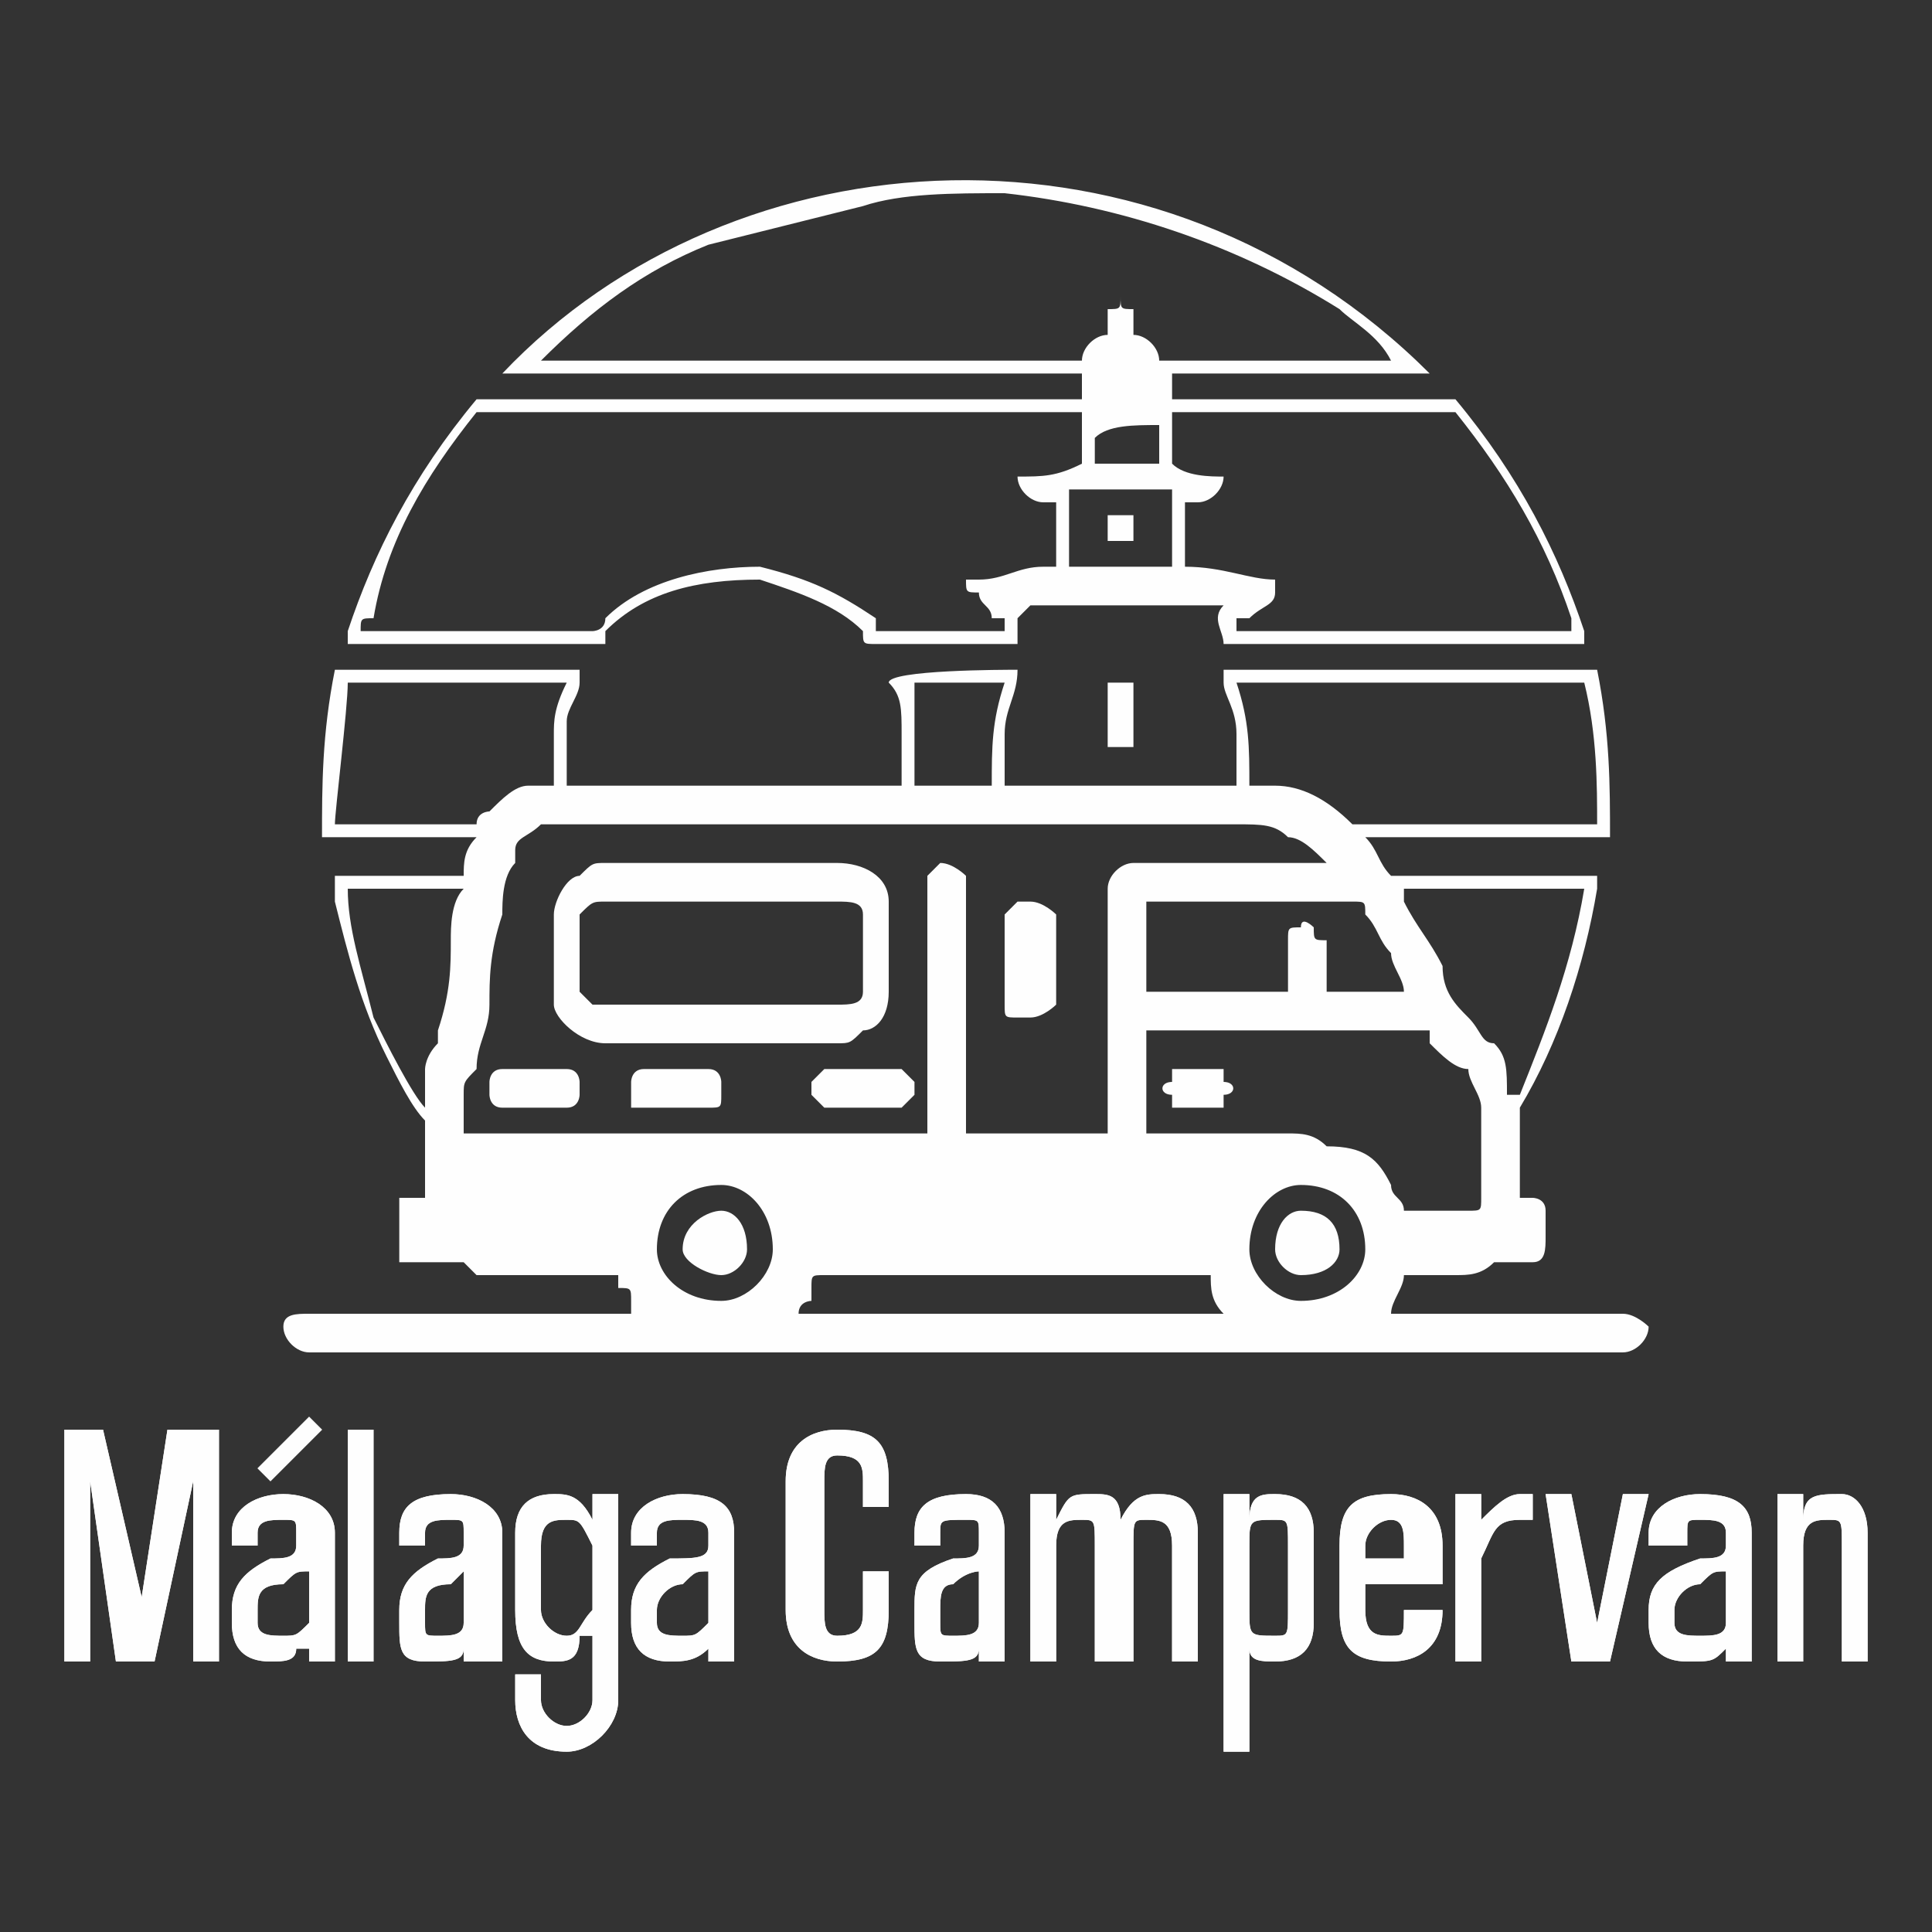
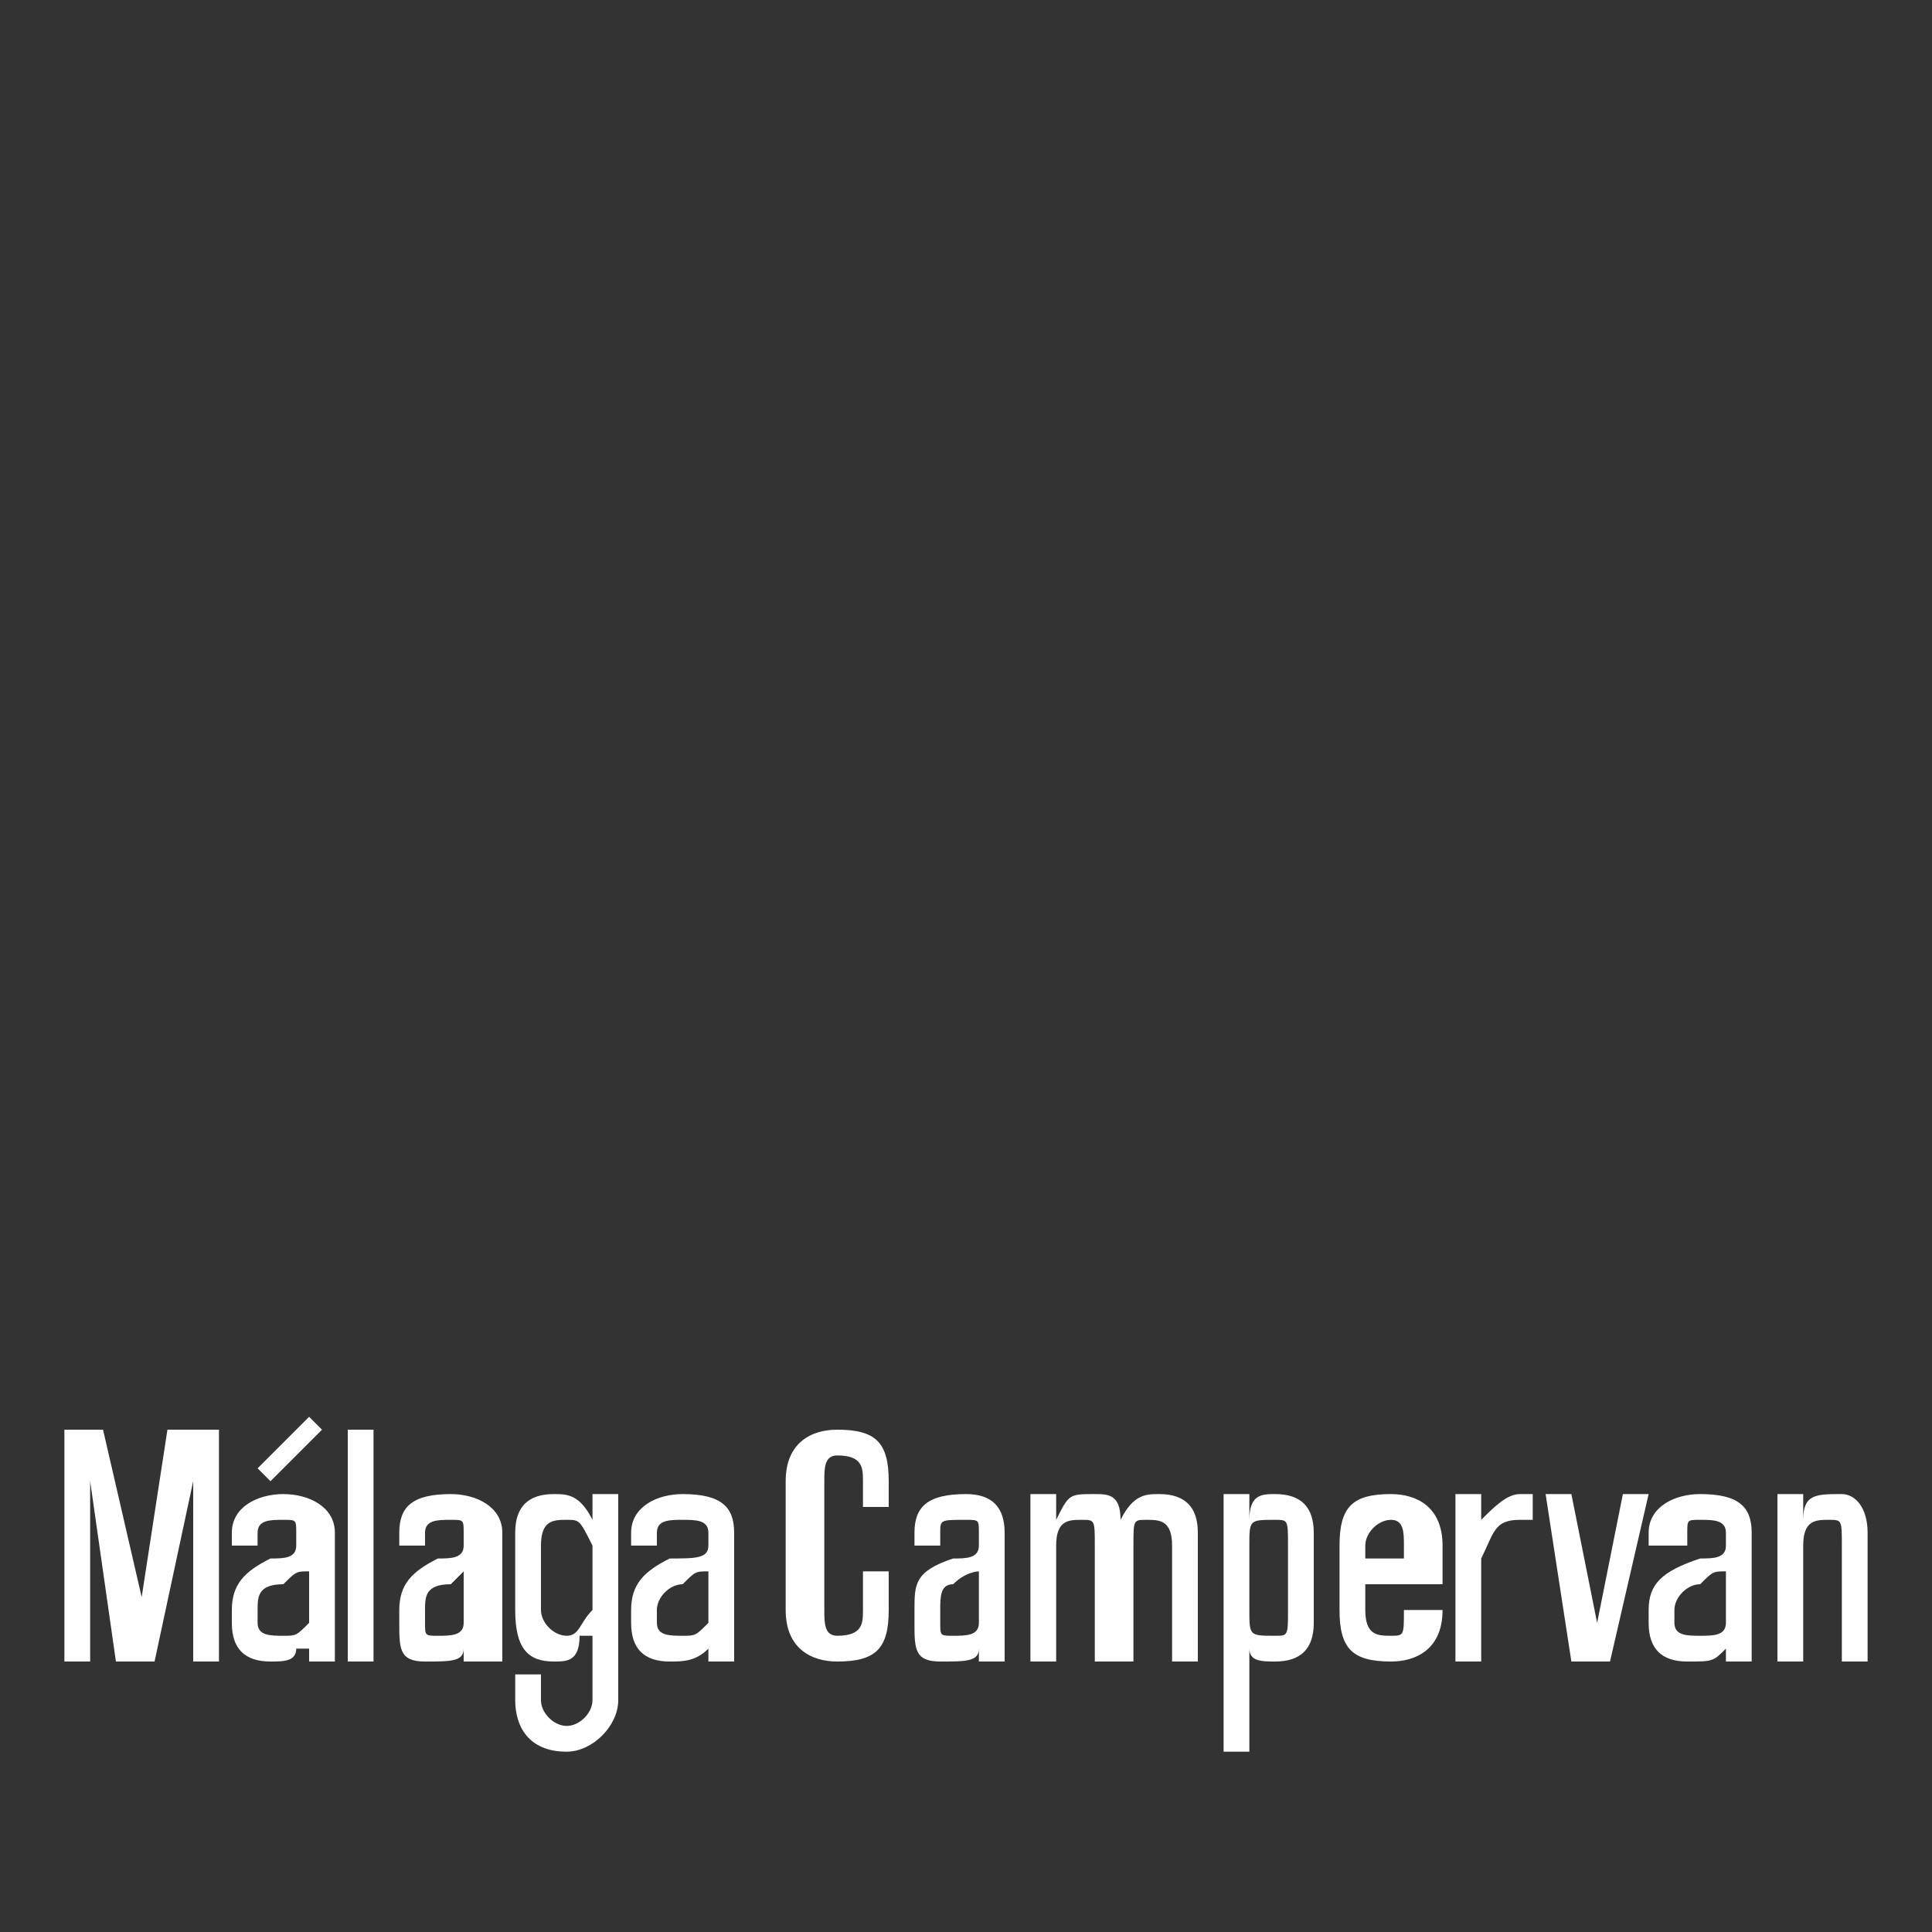
<svg xmlns="http://www.w3.org/2000/svg" xml:space="preserve" width="150px" height="150px" version="1.1" style="shape-rendering:geometricPrecision; text-rendering:geometricPrecision; image-rendering:optimizeQuality; fill-rule:evenodd; clip-rule:evenodd" viewBox="0 0 150 150">
  <rect x="0" y="0" width="150" height="150" fill="#333333" stroke="none" />
  <defs>
    <style type="text/css">
   
    .fil0 {fill:#FEFEFE;fill-rule:nonzero}
   
  </style>
  </defs>
  <g id="Capa_x0020_1">
    <g id="_1748043437280">
      <path class="fil0" d="M17 129l0 -18 -4 0 -2 13 0 0 -3 -13 -3 0 0 18 2 0 0 -10c0,-1 0,-2 0,-4l0 0 2 14 3 0 3 -14 0 0c0,2 0,3 0,4l0 10 2 0zm7 -3c-1,1 -1,1 -2,1 -1,0 -2,0 -2,-1l0 -1c0,-1 0,-2 2,-2 1,-1 1,-1 2,-1l0 4zm2 3l0 -10c0,-2 -2,-3 -4,-3 -2,0 -4,1 -4,3l0 1 2 0 0 -1c0,-1 1,-1 2,-1 1,0 1,0 1,1l0 1c0,1 -1,1 -2,1 -2,1 -3,2 -3,4l0 1c0,2 1,3 3,3 1,0 2,0 2,-1l1 0 0 1 2 0zm-1 -18l-1 -1 -4 4 1 1 4 -4zm4 18l0 -18 -2 0 0 18 2 0zm7 -3c0,1 -1,1 -2,1 -1,0 -1,0 -1,-1l0 -1c0,-1 0,-2 2,-2 1,-1 1,-1 1,-1l0 4zm3 3l0 -10c0,-2 -2,-3 -4,-3 -3,0 -4,1 -4,3l0 1 2 0 0 -1c0,-1 1,-1 2,-1 1,0 1,0 1,1l0 1c0,1 -1,1 -2,1 -2,1 -3,2 -3,4l0 1c0,2 0,3 2,3 2,0 3,0 3,-1l0 0 0 1 3 0zm3 -9c0,-2 1,-2 2,-2 1,0 1,0 2,2l0 5c-1,1 -1,2 -2,2 -1,0 -2,-1 -2,-2l0 -5zm6 12l0 -16 -2 0 0 2 0 0c-1,-2 -2,-2 -3,-2 -2,0 -3,1 -3,3l0 6c0,3 1,4 3,4 1,0 2,0 2,-2l1 0 0 5c0,1 -1,2 -2,2 -1,0 -2,-1 -2,-2l0 -2 -2 0 0 2c0,2 1,4 4,4 2,0 4,-2 4,-4l0 0zm7 -6c-1,1 -1,1 -2,1 -1,0 -2,0 -2,-1l0 -1c0,-1 1,-2 2,-2 1,-1 1,-1 2,-1l0 4zm2 3l0 -10c0,-2 -1,-3 -4,-3 -2,0 -4,1 -4,3l0 1 2 0 0 -1c0,-1 1,-1 2,-1 1,0 2,0 2,1l0 1c0,1 -1,1 -3,1 -2,1 -3,2 -3,4l0 1c0,2 1,3 3,3 1,0 2,0 3,-1l0 0 0 1 2 0zm10 -4c0,1 0,2 -2,2 -1,0 -1,-1 -1,-2l0 -10c0,-1 0,-2 1,-2 2,0 2,1 2,2l0 2 2 0 0 -2c0,-3 -1,-4 -4,-4 -2,0 -4,1 -4,4l0 10c0,3 2,4 4,4 3,0 4,-1 4,-4l0 -3 -2 0 0 3zm9 1c0,1 -1,1 -2,1 -1,0 -1,0 -1,-1l0 -1c0,-1 0,-2 1,-2 1,-1 2,-1 2,-1l0 4zm2 3l0 -10c0,-2 -1,-3 -3,-3 -3,0 -4,1 -4,3l0 1 2 0 0 -1c0,-1 0,-1 2,-1 1,0 1,0 1,1l0 1c0,1 -1,1 -2,1 -3,1 -3,2 -3,4l0 1c0,2 0,3 2,3 2,0 3,0 3,-1l0 0 0 1 2 0zm15 0l0 -10c0,-2 -1,-3 -3,-3 -1,0 -2,0 -3,2 0,-2 -1,-2 -2,-2 -2,0 -2,0 -3,2l0 0 0 -2 -2 0 0 13 2 0 0 -9c0,-2 1,-2 2,-2 1,0 1,0 1,2l0 9 3 0 0 -9c0,-2 0,-2 1,-2 1,0 2,0 2,2l0 9 2 0zm7 -4c0,2 0,2 -1,2 -2,0 -2,0 -2,-2l0 -5c0,-2 0,-2 2,-2 1,0 1,0 1,2l0 5zm-3 11l0 -8 0 0c0,1 1,1 2,1 2,0 3,-1 3,-3l0 -7c0,-2 -1,-3 -3,-3 -1,0 -2,0 -2,2l0 0 0 -2 -2 0 0 20 2 0zm15 -11l-3 0 0 0c0,2 0,2 -1,2 -1,0 -2,0 -2,-2l0 -2 6 0 0 -3c0,-3 -2,-4 -4,-4 -3,0 -4,1 -4,4l0 5c0,3 1,4 4,4 2,0 4,-1 4,-4l0 0zm-3 -4l-3 0 0 -1c0,-1 1,-2 2,-2 1,0 1,1 1,2l0 1zm6 8l0 -8c1,-2 1,-3 3,-3 0,0 1,0 1,0l0 -2c0,0 -1,0 -1,0 -1,0 -2,1 -3,2l0 0 0 -2 -2 0 0 13 2 0zm10 0l3 -13 -2 0 -2 10 0 0 -2 -10 -2 0 2 13 3 0zm9 -3c0,1 -1,1 -2,1 -1,0 -2,0 -2,-1l0 -1c0,-1 1,-2 2,-2 1,-1 1,-1 2,-1l0 4zm2 3l0 -10c0,-2 -1,-3 -4,-3 -2,0 -4,1 -4,3l0 1 3 0 0 -1c0,-1 0,-1 1,-1 1,0 2,0 2,1l0 1c0,1 -1,1 -2,1 -3,1 -4,2 -4,4l0 1c0,2 1,3 3,3 2,0 2,0 3,-1l0 0 0 1 2 0zm9 0l0 -10c0,-2 -1,-3 -2,-3 -2,0 -3,0 -3,2l0 0 0 -2 -2 0 0 13 2 0 0 -9c0,-2 1,-2 2,-2 1,0 1,0 1,2l0 9 2 0z" />
-       <path class="fil0" d="M17 129l0 -18 -4 0 -2 13 0 0 -3 -13 -3 0 0 18 2 0 0 -10c0,-1 0,-2 0,-4l0 0 2 14 3 0 3 -14 0 0c0,2 0,3 0,4l0 10 2 0zm7 -3c-1,1 -1,1 -2,1 -1,0 -2,0 -2,-1l0 -1c0,-1 0,-2 2,-2 1,-1 1,-1 2,-1l0 4zm2 3l0 -10c0,-2 -2,-3 -4,-3 -2,0 -4,1 -4,3l0 1 2 0 0 -1c0,-1 1,-1 2,-1 1,0 1,0 1,1l0 1c0,1 -1,1 -2,1 -2,1 -3,2 -3,4l0 1c0,2 1,3 3,3 1,0 2,0 2,-1l1 0 0 1 2 0zm-1 -18l-1 -1 -4 4 1 1 4 -4zm4 18l0 -18 -2 0 0 18 2 0zm7 -3c0,1 -1,1 -2,1 -1,0 -1,0 -1,-1l0 -1c0,-1 0,-2 2,-2 1,-1 1,-1 1,-1l0 4zm3 3l0 -10c0,-2 -2,-3 -4,-3 -3,0 -4,1 -4,3l0 1 2 0 0 -1c0,-1 1,-1 2,-1 1,0 1,0 1,1l0 1c0,1 -1,1 -2,1 -2,1 -3,2 -3,4l0 1c0,2 0,3 2,3 2,0 3,0 3,-1l0 0 0 1 3 0zm3 -9c0,-2 1,-2 2,-2 1,0 1,0 2,2l0 5c-1,1 -1,2 -2,2 -1,0 -2,-1 -2,-2l0 -5zm6 12l0 -16 -2 0 0 2 0 0c-1,-2 -2,-2 -3,-2 -2,0 -3,1 -3,3l0 6c0,3 1,4 3,4 1,0 2,0 2,-2l1 0 0 5c0,1 -1,2 -2,2 -1,0 -2,-1 -2,-2l0 -2 -2 0 0 2c0,2 1,4 4,4 2,0 4,-2 4,-4l0 0zm7 -6c-1,1 -1,1 -2,1 -1,0 -2,0 -2,-1l0 -1c0,-1 1,-2 2,-2 1,-1 1,-1 2,-1l0 4zm2 3l0 -10c0,-2 -1,-3 -4,-3 -2,0 -4,1 -4,3l0 1 2 0 0 -1c0,-1 1,-1 2,-1 1,0 2,0 2,1l0 1c0,1 -1,1 -3,1 -2,1 -3,2 -3,4l0 1c0,2 1,3 3,3 1,0 2,0 3,-1l0 0 0 1 2 0zm10 -4c0,1 0,2 -2,2 -1,0 -1,-1 -1,-2l0 -10c0,-1 0,-2 1,-2 2,0 2,1 2,2l0 2 2 0 0 -2c0,-3 -1,-4 -4,-4 -2,0 -4,1 -4,4l0 10c0,3 2,4 4,4 3,0 4,-1 4,-4l0 -3 -2 0 0 3zm9 1c0,1 -1,1 -2,1 -1,0 -1,0 -1,-1l0 -1c0,-1 0,-2 1,-2 1,-1 2,-1 2,-1l0 4zm2 3l0 -10c0,-2 -1,-3 -3,-3 -3,0 -4,1 -4,3l0 1 2 0 0 -1c0,-1 0,-1 2,-1 1,0 1,0 1,1l0 1c0,1 -1,1 -2,1 -3,1 -3,2 -3,4l0 1c0,2 0,3 2,3 2,0 3,0 3,-1l0 0 0 1 2 0zm15 0l0 -10c0,-2 -1,-3 -3,-3 -1,0 -2,0 -3,2 0,-2 -1,-2 -2,-2 -2,0 -2,0 -3,2l0 0 0 -2 -2 0 0 13 2 0 0 -9c0,-2 1,-2 2,-2 1,0 1,0 1,2l0 9 3 0 0 -9c0,-2 0,-2 1,-2 1,0 2,0 2,2l0 9 2 0zm7 -4c0,2 0,2 -1,2 -2,0 -2,0 -2,-2l0 -5c0,-2 0,-2 2,-2 1,0 1,0 1,2l0 5zm-3 11l0 -8 0 0c0,1 1,1 2,1 2,0 3,-1 3,-3l0 -7c0,-2 -1,-3 -3,-3 -1,0 -2,0 -2,2l0 0 0 -2 -2 0 0 20 2 0zm15 -11l-3 0 0 0c0,2 0,2 -1,2 -1,0 -2,0 -2,-2l0 -2 6 0 0 -3c0,-3 -2,-4 -4,-4 -3,0 -4,1 -4,4l0 5c0,3 1,4 4,4 2,0 4,-1 4,-4l0 0zm-3 -4l-3 0 0 -1c0,-1 1,-2 2,-2 1,0 1,1 1,2l0 1zm6 8l0 -8c1,-2 1,-3 3,-3 0,0 1,0 1,0l0 -2c0,0 -1,0 -1,0 -1,0 -2,1 -3,2l0 0 0 -2 -2 0 0 13 2 0zm10 0l3 -13 -2 0 -2 10 0 0 -2 -10 -2 0 2 13 3 0zm9 -3c0,1 -1,1 -2,1 -1,0 -2,0 -2,-1l0 -1c0,-1 1,-2 2,-2 1,-1 1,-1 2,-1l0 4zm2 3l0 -10c0,-2 -1,-3 -4,-3 -2,0 -4,1 -4,3l0 1 3 0 0 -1c0,-1 0,-1 1,-1 1,0 2,0 2,1l0 1c0,1 -1,1 -2,1 -3,1 -4,2 -4,4l0 1c0,2 1,3 3,3 2,0 2,0 3,-1l0 0 0 1 2 0zm9 0l0 -10c0,-2 -1,-3 -2,-3 -2,0 -3,0 -3,2l0 0 0 -2 -2 0 0 13 2 0 0 -9c0,-2 1,-2 2,-2 1,0 1,0 1,2l0 9 2 0z" />
-       <path class="fil0" d="M71 61c1,0 6,0 6,0 0,-3 0,-5 1,-8l-7 0c0,3 0,5 0,8zm15 -21l2 0 0 2c-1,0 -1,0 -2,0 0,0 0,-1 0,-2zm15 54c2,0 3,1 3,3 0,1 -1,2 -3,2 -1,0 -2,-1 -2,-2 0,-2 1,-3 2,-3zm-45 0c1,0 2,1 2,3 0,1 -1,2 -2,2 -1,0 -3,-1 -3,-2 0,-2 2,-3 3,-3zm37 -8c-1,0 -1,0 -2,0 0,0 0,0 0,-1 -1,0 -1,-1 0,-1 0,0 0,-1 0,-1 1,0 3,0 4,0 0,0 0,1 0,1 1,0 1,1 0,1 0,0 0,1 0,1 -1,0 -1,0 -2,0l0 0zm-51 0c-1,0 -2,0 -3,0 -1,0 -1,-1 -1,-1 0,0 0,-1 0,-1 0,0 0,-1 1,-1 1,0 3,0 4,0 1,0 1,0 1,0 1,0 1,1 1,1 0,0 0,1 0,1 0,0 0,1 -1,1 0,0 -1,0 -2,0zm25 -3c1,0 2,0 3,0 0,0 1,1 1,1 0,0 0,1 0,1 0,0 -1,1 -1,1 0,0 -1,0 -1,0 -2,0 -3,0 -5,0 0,0 -1,-1 -1,-1 0,0 0,-1 0,-1 0,0 1,-1 1,-1 1,0 2,0 3,0zm-15 3c-1,0 -2,0 -3,0 0,0 0,-1 0,-1 0,0 0,-1 0,-1 0,0 0,-1 1,-1 1,0 3,0 5,0 1,0 1,1 1,1 0,1 0,1 0,1 0,1 0,1 -1,1 -1,0 -2,0 -3,0zm30 -8c0,0 -1,1 -2,1 0,0 0,0 -1,0 -1,0 -1,0 -1,-1 0,-2 0,-5 0,-7 0,0 1,-1 1,-1 1,0 1,0 1,0 1,0 2,1 2,1l0 7zm-26 0c3,0 6,0 9,0 0,0 0,0 0,0 1,0 2,0 2,-1 0,0 0,0 0,-1 0,-1 0,-3 0,-4 0,0 0,-1 0,-1 0,-1 -1,-1 -2,-1 0,0 0,0 0,0 -6,0 -12,0 -18,0 0,0 0,0 0,0 -1,0 -1,0 -2,1 0,0 0,0 0,0 0,2 0,4 0,6 0,0 0,0 0,0 1,1 1,1 1,1 1,0 1,0 1,0 3,0 6,0 9,0zm0 3c-3,0 -6,0 -9,0 -2,0 -4,-2 -4,-3 0,-1 0,-1 0,-1 0,-2 0,-4 0,-6 0,-1 1,-3 2,-3 1,-1 1,-1 2,-1 2,0 5,0 7,0 4,0 8,0 11,0 2,0 4,1 4,3 0,1 0,1 0,1 0,2 0,4 0,6 0,2 -1,3 -2,3 -1,1 -1,1 -2,1 -3,0 -6,0 -9,0zm30 -28l2 0 0 5 -2 0 0 -5zm4 -20c-2,0 -4,0 -5,1 0,0 0,2 0,2l5 0 0 -3zm-7 5l0 6c1,0 3,0 4,0 1,0 3,0 4,0 0,-1 0,-5 0,-6 -3,0 -5,0 -8,0zm13 11c0,0 25,0 26,0 0,0 0,0 0,0 0,-1 0,-1 0,-1 -2,-6 -5,-11 -9,-16 -1,0 -1,0 -1,0 0,0 0,0 -1,0 -6,0 -13,0 -20,0 0,0 0,0 0,0l0 4c1,1 3,1 4,1 0,1 -1,2 -2,2 0,0 0,0 -1,0l0 5c3,0 5,1 7,1 0,1 0,1 0,1 0,1 -1,1 -2,2 0,0 0,0 0,0 -1,0 -1,0 -1,0 0,0 0,0 0,1zm12 -21c0,0 0,0 0,0 0,0 0,0 0,0 -1,-2 -3,-3 -4,-4 -8,-5 -17,-8 -26,-9 -4,0 -8,0 -11,1 -4,1 -8,2 -12,3 -5,2 -9,5 -13,9 0,0 0,0 0,0l42 0c0,-1 1,-2 2,-2 0,-1 0,-1 0,-1 0,0 0,-1 0,-1 1,0 1,0 1,-1 0,0 0,0 0,-1 0,0 0,0 0,0 0,1 0,1 0,1 0,1 0,1 1,1 0,0 0,1 0,1 0,0 0,0 0,1 1,0 2,1 2,2l18 0zm-33 17c0,0 1,0 1,0 2,0 3,-1 5,-1 0,0 1,0 1,0l0 -5c0,0 -1,0 -1,0 -1,0 -2,-1 -2,-2 2,0 3,0 5,-1 0,-1 0,-3 0,-4l-1 0c-13,0 -26,0 -39,0 -2,0 -4,0 -6,0 0,0 0,0 -1,0 -4,5 -7,10 -8,16 -1,0 -1,0 -1,1l1 0c6,0 11,0 17,0 0,0 1,0 1,-1 3,-3 8,-4 12,-4 4,1 6,2 9,4 0,1 0,1 0,1 3,0 6,0 10,0 0,0 0,0 0,0l0 -1c-1,0 -1,0 -1,0 0,-1 -1,-1 -1,-2 -1,0 -1,0 -1,-1zm48 5l-28 0c0,-1 -1,-2 0,-3 0,0 0,0 -1,0 -1,0 -2,0 -3,0 -2,0 -4,0 -6,0 -2,0 -4,0 -5,0 -1,1 -1,1 -1,1 0,0 0,1 0,2 0,0 -1,0 -1,0 -3,0 -7,0 -10,0 -1,0 -1,0 -1,-1 -2,-2 -5,-3 -8,-4 -5,0 -9,1 -12,4 0,1 0,1 0,1 -7,0 -13,0 -19,0l-1 0c0,-1 0,-1 0,-1 2,-6 5,-12 10,-18 0,0 0,0 1,0 15,0 30,0 45,0l1 0 0 -2c-8,0 -15,0 -23,0 -7,0 -14,0 -22,0 18,-19 51,-21 72,0 0,0 0,0 0,0 -1,0 -1,0 -1,0 -6,0 -12,0 -19,0l0 0 0 2 0 0c7,0 14,0 21,0 1,0 1,0 1,0 5,6 8,12 10,18 0,0 0,0 0,1 0,0 0,0 0,0zm-26 47c0,2 2,4 4,4 3,0 5,-2 5,-4 0,-3 -2,-5 -5,-5 -2,0 -4,2 -4,5zm-41 -5c-3,0 -5,2 -5,5 0,2 2,4 5,4 2,0 4,-2 4,-4 0,-3 -2,-5 -4,-5zm-29 -23c0,3 1,6 2,10 1,2 3,6 4,7 0,-1 0,-1 0,-1 0,-1 0,-1 0,-2 0,0 0,-1 1,-2 0,0 0,-1 0,-1 1,-3 1,-5 1,-7 0,-1 0,-3 1,-4 0,0 0,0 0,0l-9 0zm67 30c-10,0 -20,0 -30,0 -1,0 -1,0 -1,1 0,0 0,0 0,1 0,0 -1,0 -1,1l33 0c-1,-1 -1,-2 -1,-3zm-5 -22c1,0 10,0 11,0 0,0 0,0 0,0 0,-1 0,-3 0,-4 0,0 0,0 0,0 0,-1 0,-1 1,-1 0,-1 1,0 1,0 0,1 0,1 1,1 0,1 0,3 0,4 0,0 0,0 0,0l6 0c0,0 0,0 0,0 0,-1 -1,-2 -1,-3 -1,-1 -1,-2 -2,-3 0,-1 0,-1 -1,-1 -5,0 -10,0 -15,0 0,0 -1,0 -1,0l0 7zm20 -8c0,0 0,1 0,1 1,2 2,3 3,5 0,2 1,3 2,4 1,1 1,2 2,2 1,1 1,2 1,4 0,0 1,0 1,0 2,-5 4,-10 5,-16l-14 0zm-66 -8c0,-1 0,-3 0,-4 0,-1 0,-2 1,-4l-17 0c0,2 -1,10 -1,11l1 0c3,0 6,0 10,0 0,0 0,0 0,0 0,0 0,0 0,0 0,-1 1,-1 1,-1 1,-1 2,-2 3,-2 0,0 0,0 1,0 0,0 1,0 1,0zm46 27c0,0 1,0 1,0 3,0 6,0 10,0 1,0 2,0 3,1 3,0 4,1 5,3 0,1 1,1 1,2 0,0 0,0 0,0 2,0 3,0 5,0 0,0 0,0 0,0 1,0 1,0 1,-1 0,0 0,0 0,0 0,-2 0,-4 0,-7 0,-1 -1,-2 -1,-3 -1,0 -2,-1 -3,-2 0,-1 0,-1 0,-1 -7,0 -14,0 -21,0 -1,0 -1,0 -1,0l0 8zm34 -35c0,0 0,0 0,0 -9,0 -18,0 -26,0 0,0 -1,0 -1,0 0,0 0,0 0,0 0,0 0,0 0,0 1,3 1,5 1,8 1,0 1,0 2,0 2,0 4,1 6,3 0,0 0,0 1,0 5,0 11,0 17,0l1 0c0,-3 0,-7 -1,-11zm-48 35l11 0c0,0 0,0 0,0 0,-6 0,-13 0,-19 0,0 0,0 0,0 0,-1 1,-2 2,-2 0,0 0,0 0,0 5,0 10,0 15,0 0,0 0,0 0,0 0,0 0,0 0,0 -1,-1 -2,-2 -3,-2 -1,-1 -2,-1 -4,-1 -1,0 -3,0 -4,0 -11,0 -21,0 -32,0 -5,0 -11,0 -17,0 0,0 -1,0 -1,0 -1,1 -2,1 -2,2 0,0 0,1 0,1 -1,1 -1,3 -1,4 -1,3 -1,5 -1,7 0,2 -1,3 -1,5 -1,1 -1,1 -1,2 0,1 0,2 0,3 0,0 0,0 0,0l36 0c0,0 0,0 0,0 0,-6 0,-13 0,-19 0,0 0,0 0,-1 0,0 1,-1 1,-1 1,0 2,1 2,1 0,0 0,1 0,1 0,6 0,12 0,19l0 0zm-42 5c0,-1 0,-1 0,-1 0,-1 0,-3 0,-4 0,0 0,0 0,-1 -1,-1 -2,-3 -3,-5 -2,-4 -3,-8 -4,-12 0,-1 0,-1 0,-2 0,0 0,0 0,0l10 0c0,-1 0,-2 1,-3l-12 0c0,-4 0,-8 1,-13 1,0 19,0 19,0 0,1 0,1 0,1 0,1 -1,2 -1,3 0,2 0,3 0,5 0,0 0,0 0,0l26 0c0,-1 0,-3 0,-4 0,-2 0,-3 -1,-4 0,-1 9,-1 10,-1 0,2 -1,3 -1,5 0,1 0,3 0,4l18 0c0,-1 0,-3 0,-4 0,-2 -1,-3 -1,-4 0,-1 0,-1 0,-1 0,0 0,0 0,0 0,0 0,0 1,0 9,0 18,0 27,0 1,0 1,0 1,0 1,5 1,9 1,13 -2,0 -3,0 -4,0 -1,0 -3,0 -4,0l-3 0 -4 0 -4 0c0,0 0,0 0,0 1,1 1,2 2,3 0,0 0,0 0,0 4,0 8,0 12,0 1,0 2,0 4,0l0 0c0,0 0,0 0,1 -1,6 -3,12 -6,17 0,1 0,1 0,2 0,1 0,3 0,4 0,0 0,0 0,1 0,0 0,0 1,0 0,0 1,0 1,1 0,1 0,2 0,2 0,1 0,2 -1,2 -1,0 -2,0 -3,0 -1,1 -2,1 -3,1 -1,0 -2,0 -3,0 -1,0 -1,0 -1,0 0,1 -1,2 -1,3 0,0 0,0 0,0 2,0 3,0 4,0 5,0 9,0 14,0 0,0 0,0 0,0 1,0 2,1 2,1 0,1 -1,2 -2,2 0,0 0,0 -1,0 -33,0 -67,0 -100,0 -1,0 -1,0 -1,0 -1,0 -2,-1 -2,-2 0,-1 1,-1 2,-1 0,0 0,0 1,0 8,0 16,0 24,0l0 0c0,-1 0,-1 0,-1 0,-1 0,-1 -1,-1 0,-1 0,-1 0,-1 0,0 0,0 0,0 -3,0 -6,0 -9,0 0,0 -1,0 -2,0 0,0 -1,-1 -1,-1 -1,0 -3,0 -4,0 0,0 0,0 -1,0 0,0 0,-1 0,-1 0,-1 0,-3 0,-4 0,0 0,0 0,0 1,0 1,0 2,0 0,0 0,0 0,0z" />
    </g>
  </g>
</svg>